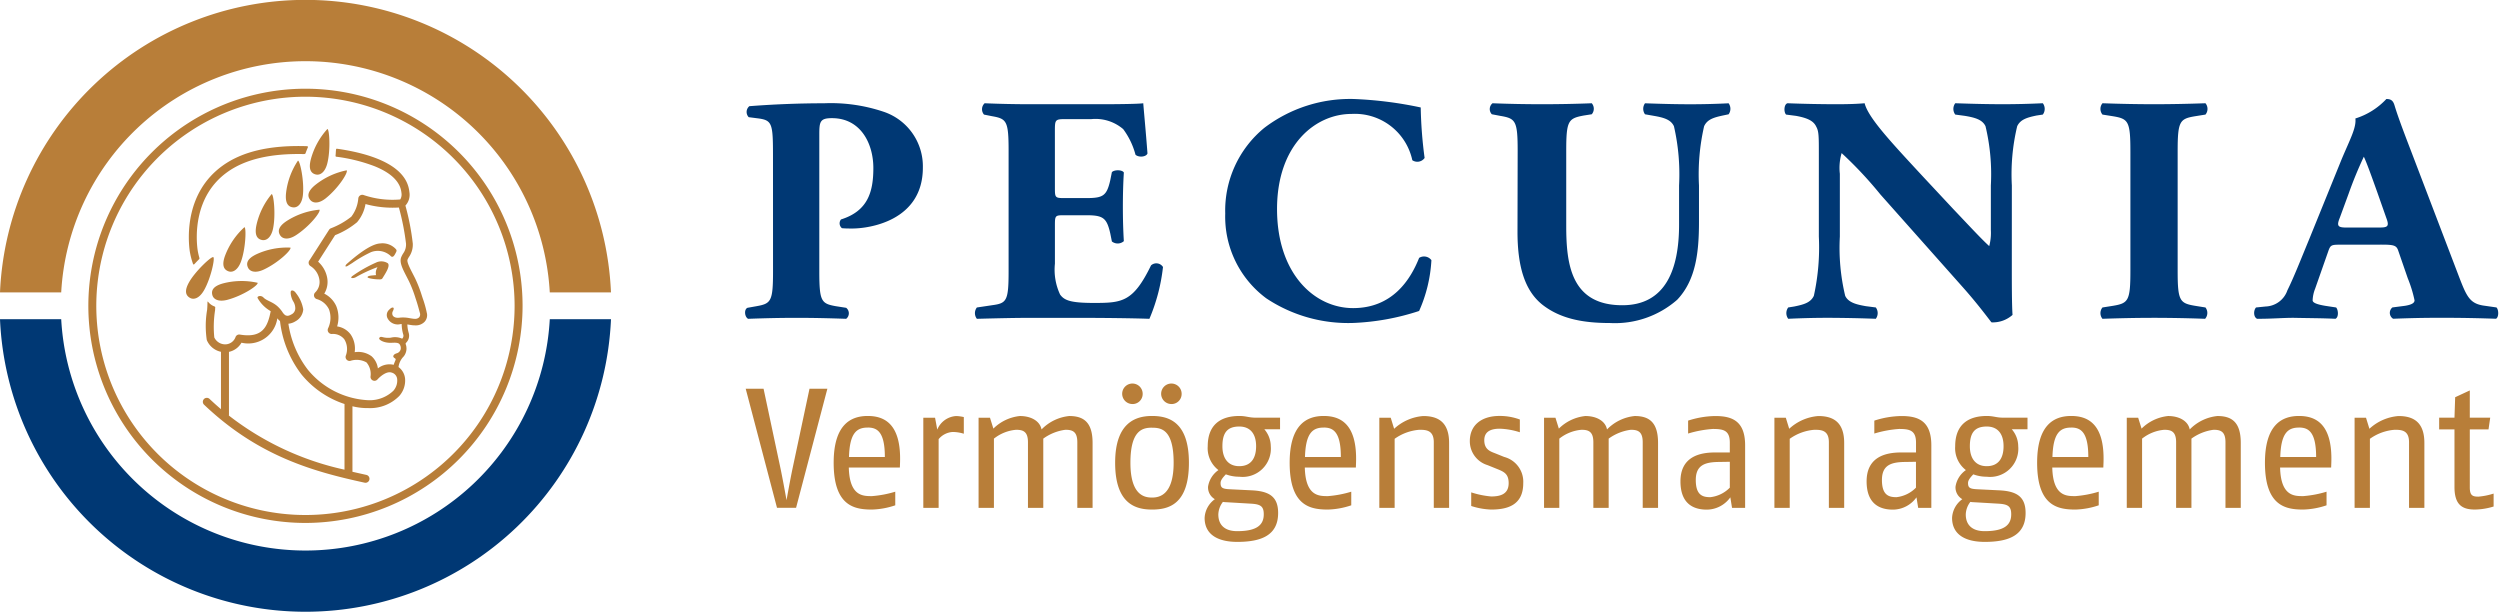
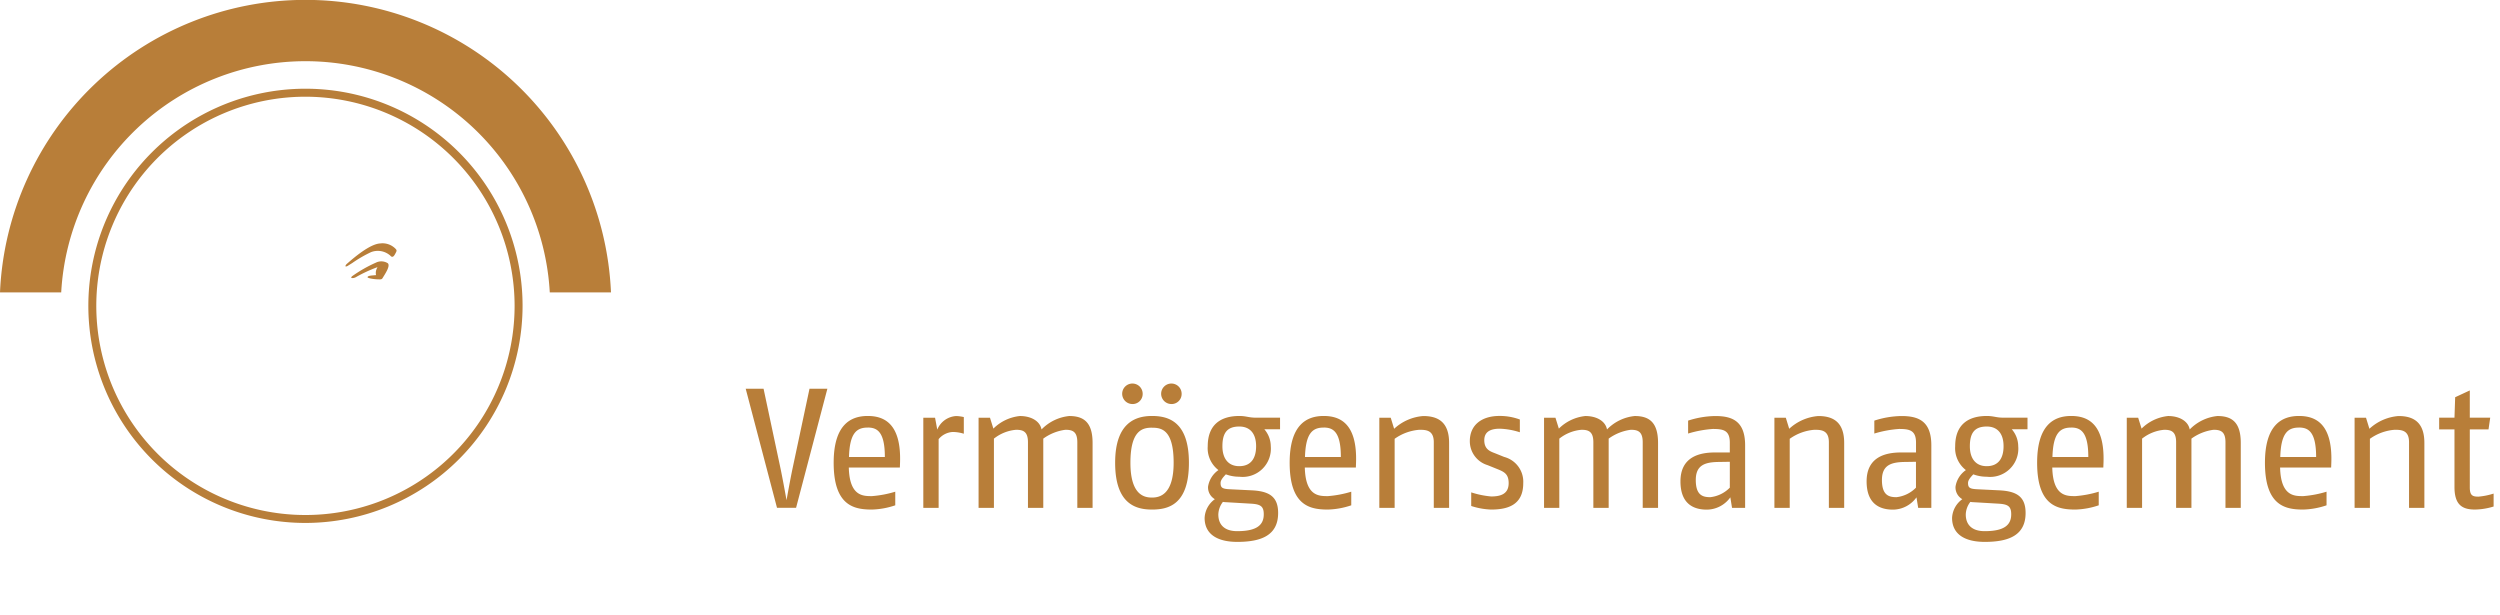
<svg xmlns="http://www.w3.org/2000/svg" viewBox="0 0 244 60">
-   <path d="M196.353 25.65c0 2.053 0 4.043.07 5.085a2.89 2.89 0 0 1-2.05.727c-.035 0-1.181-1.611-2.815-3.443l-8.027-9.034a38.5 38.5 0 0 0-3.788-4.043 5.1 5.1 0 0 0-.174 2.022v6.128a20.165 20.165 0 0 0 .521 5.78c.313.663 1.112.852 2.016 1.01l.973.126a.929.929 0 0 1 0 1.106 135.485 135.485 0 0 0-4.657-.095c-1.286 0-2.571.032-3.892.095a.929.929 0 0 1 0-1.106l.591-.095c.938-.19 1.6-.379 1.911-1.042a21.952 21.952 0 0 0 .487-5.78v-8.023c0-1.737 0-2.243-.244-2.685-.243-.537-.764-.853-1.981-1.074l-.973-.126c-.243-.253-.209-1.011.139-1.106 1.634.063 3.371.095 4.8.095 1.182 0 2-.032 2.728-.095.348 1.422 2.606 3.822 5.734 7.2l2.919 3.127c1.564 1.643 2.708 2.889 3.507 3.616a4.973 4.973 0 0 0 .159-1.562v-4.359a20.176 20.176 0 0 0-.521-5.78c-.313-.663-1.077-.853-2.016-1.011l-.938-.126a.927.927 0 0 1 0-1.106c1.876.063 3.232.095 4.656.095 1.286 0 2.537-.032 3.892-.095a.928.928 0 0 1 0 1.106l-.626.095c-.9.19-1.564.379-1.876 1.042a20.151 20.151 0 0 0-.522 5.78zm32.037-1.769c-.834 0-.939.032-1.147.632l-1.286 3.664a3.386 3.386 0 0 0-.244 1.137c0 .19.278.379 1.251.537l1.042.158c.208.221.278.948-.069 1.106-1.216-.063-2.606-.063-4.066-.095-1.181 0-1.981.095-3.579.095-.382-.19-.347-.853-.1-1.106l.938-.095a2.333 2.333 0 0 0 2.12-1.579c.625-1.264 1.216-2.78 2.154-5.054l3.127-7.707c.834-1.99 1.459-3.1 1.355-4.011a6.98 6.98 0 0 0 3.023-1.9c.452 0 .66.158.8.632.278.916.7 2.085 1.564 4.327l4.726 12.382c.73 1.9 1.043 2.59 2.328 2.811l1.321.19c.208.158.278.916-.035 1.106a145.83 145.83 0 0 0-5.352-.095c-1.737 0-3.092.032-4.691.095a.677.677 0 0 1-.069-1.106l1.22-.158c.8-.126.938-.347.938-.537a12.4 12.4 0 0 0-.66-2.148l-.938-2.717c-.174-.505-.452-.569-1.668-.569zm3.826-1.674c.8 0 1.007-.095.695-.916l-.9-2.559c-.486-1.358-.989-2.776-1.3-3.439a38.77 38.77 0 0 0-1.481 3.6l-.869 2.369c-.347.853-.139.948.73.948zM75.444 15.29c0-3.19-.063-3.538-1.39-3.727l-.979-.126a.732.732 0 0 1 .063-1.074 96.398 96.398 0 0 1 7.3-.284 16.129 16.129 0 0 1 5.78.821 5.615 5.615 0 0 1 3.853 5.465c0 5.18-5.212 5.938-6.886 5.938-.379 0-.663 0-1.01-.032a.606.606 0 0 1-.095-.853c2.621-.821 3.159-2.685 3.159-5.022s-1.2-4.864-4.043-4.864c-1.169 0-1.232.347-1.232 1.611v13.33c0 2.937.19 3.159 1.611 3.411l1.011.158a.683.683 0 0 1 0 1.074c-1.769-.063-3.317-.095-4.833-.095s-3.032.032-4.738.095c-.347-.19-.41-.916-.063-1.074l.885-.158c1.422-.253 1.611-.474 1.611-3.411zm27.515 3.095c0 .884.032.948.885.948h2.179c1.643 0 1.99-.221 2.338-1.737l.158-.79c.221-.253 1.011-.253 1.169.032-.063 1.011-.095 2.148-.095 3.348s.032 2.338.095 3.349a.906.906 0 0 1-1.169.031l-.158-.789c-.347-1.516-.695-1.769-2.338-1.769h-2.179c-.853 0-.885.032-.885.979v3.759a5.725 5.725 0 0 0 .505 3c.411.568 1.011.821 3.316.821 2.748 0 3.822-.095 5.56-3.664a.767.767 0 0 1 1.168.158 17.924 17.924 0 0 1-1.325 5.055c-1.674-.063-4.706-.095-7.3-.095h-4.107c-1.516 0-3.064.032-5.432.095a.9.9 0 0 1 0-1.106l1.484-.221c1.422-.19 1.611-.41 1.611-3.316V14.69c0-2.874-.19-3.1-1.611-3.348l-.79-.158a.8.8 0 0 1 .063-1.106c1.485.063 3.033.095 4.549.095h6.7c2.022 0 3.822-.032 4.233-.095.032.505.253 2.779.411 4.9-.127.347-.853.411-1.169.126a7.3 7.3 0 0 0-1.2-2.5 4.151 4.151 0 0 0-3.1-.979h-2.526c-1.042 0-1.042.063-1.042 1.232zm35.704-7.897a42.031 42.031 0 0 0 .379 4.928.867.867 0 0 1-1.2.221 5.737 5.737 0 0 0-5.938-4.517c-3.506 0-7.265 3-7.265 9.286s3.633 9.665 7.423 9.665c3.822 0 5.591-2.748 6.444-4.9a.9.9 0 0 1 1.2.221 14.01 14.01 0 0 1-1.2 4.959 23.5 23.5 0 0 1-6.412 1.169 14.434 14.434 0 0 1-8.5-2.4 9.917 9.917 0 0 1-4.011-8.276 10.431 10.431 0 0 1 3.822-8.37 13.827 13.827 0 0 1 8.75-2.811 38.614 38.614 0 0 1 6.508.825zm9.461 4.233c0-2.937-.2-3.159-1.692-3.411l-.829-.158a.732.732 0 0 1 .067-1.074 124.182 124.182 0 0 0 9.686 0 .823.823 0 0 1 0 1.074l-.8.126c-1.493.284-1.692.505-1.692 3.443v7.3c0 3.7.431 7.77 5.474 7.77 4.246 0 5.539-3.538 5.539-7.865v-3.822a20.928 20.928 0 0 0-.5-5.78c-.3-.663-1.029-.853-1.924-1.011l-.9-.158a.914.914 0 0 1 0-1.074c1.791.063 3.085.095 4.445.095 1.227 0 2.455-.032 3.715-.095a.913.913 0 0 1 0 1.074l-.6.126c-.863.19-1.493.379-1.792 1.042a20.946 20.946 0 0 0-.5 5.78v3.538c0 2.969-.3 5.686-2.123 7.612a9.218 9.218 0 0 1-6.568 2.274c-2.521 0-4.777-.379-6.568-1.769-1.725-1.358-2.454-3.7-2.454-7.139zm64.415 11.687c0 2.969.2 3.19 1.725 3.443l.989.158a.869.869 0 0 1-.033 1.106 140.874 140.874 0 0 0-4.976-.095c-1.592 0-3.251.032-5.042.095a.868.868 0 0 1 0-1.106l1-.158c1.526-.253 1.725-.473 1.725-3.443V14.784c0-2.969-.2-3.19-1.725-3.443l-1-.158a.868.868 0 0 1 0-1.106c1.792.063 3.45.095 5.042.095 1.559 0 3.217-.032 5.009-.095a.868.868 0 0 1 0 1.106l-.989.158c-1.526.253-1.725.474-1.725 3.443z" fill="#003874" />
  <path d="M77.696 49.564h-1.86L72.78 37.939h1.744l1.66 7.806c.249 1.2.582 3.072.582 3.072s.332-1.877.582-3.072l1.66-7.806h1.744zm10.131-3.933h-4.983c.066 2.823 1.412 2.79 2.259 2.79a10.533 10.533 0 0 0 2.275-.432v1.329a7.7 7.7 0 0 1-2.275.415c-1.727 0-3.737-.349-3.737-4.567 0-3.7 1.645-4.567 3.322-4.567 1.545 0 3.288.681 3.156 4.567zm-3.139-3.9c-1.079 0-1.76.531-1.827 2.873h3.5c.004-2.494-.776-2.876-1.673-2.876zm8.3.429a1.938 1.938 0 0 0-1.378.7v6.71h-1.495v-8.8h1.146l.216 1.163a2.127 2.127 0 0 1 1.86-1.328 4.093 4.093 0 0 1 .731.1v1.627a3.82 3.82 0 0 0-1.08-.172zm12.158 7.41v-6.411c0-1.063-.5-1.212-1.163-1.212a4.7 4.7 0 0 0-2.159.863v6.76h-1.495v-6.411c0-1.063-.5-1.212-1.163-1.212a4.046 4.046 0 0 0-2.159.863v6.76h-1.498v-8.8h1.113l.332 1.063a4.284 4.284 0 0 1 2.591-1.229c1.03 0 1.943.448 2.109 1.311a4.371 4.371 0 0 1 2.707-1.311c1.395 0 2.275.6 2.275 2.624v6.342zm7.292.163c-1.578 0-3.6-.532-3.6-4.567 0-3.953 2.042-4.567 3.6-4.567s3.6.515 3.6 4.567c.004 4.102-2.023 4.567-3.6 4.567zm-1.893-10.3a1 1 0 1 1 .98-1 .985.985 0 0 1-.981 1.003zm1.893 2.308c-.913 0-2.109.232-2.109 3.421 0 3.172 1.362 3.4 2.109 3.4s2.109-.282 2.109-3.4c0-3.235-1.196-3.418-2.109-3.418zm1.91-2.308a1 1 0 1 1 .98-1 .985.985 0 0 1-.98 1.003zm9.049 2.461a2.558 2.558 0 0 1 .631 1.661 2.754 2.754 0 0 1-3.073 2.973 3.689 3.689 0 0 1-1.311-.233c-.316.332-.515.581-.515.847 0 .5.216.581 1 .614l2.043.1c1.66.083 2.574.581 2.574 2.209 0 2.175-1.627 2.823-3.986 2.823-1.876 0-3.189-.7-3.189-2.341a2.379 2.379 0 0 1 1-1.827 1.318 1.318 0 0 1-.664-1.229 2.408 2.408 0 0 1 1.013-1.611 2.689 2.689 0 0 1-1.046-2.325c0-2.06 1.212-2.956 3.089-2.956.665 0 .914.166 1.612.166h2.358v1.13zm-1.4 7.258-2.258-.133a2.714 2.714 0 0 1-.382-.034 2.093 2.093 0 0 0-.448 1.229c0 .947.548 1.627 1.843 1.627 1.91 0 2.591-.6 2.591-1.644.004-.827-.357-.996-1.342-1.045zm-1.046-7.523c-1.2 0-1.644.648-1.644 1.926 0 1.163.548 1.943 1.644 1.943 1.146 0 1.645-.78 1.645-1.943.003-1.179-.545-1.926-1.641-1.926zm11.381 4.002h-4.983c.067 2.823 1.412 2.79 2.259 2.79a10.533 10.533 0 0 0 2.275-.432v1.329a7.7 7.7 0 0 1-2.275.415c-1.727 0-3.737-.349-3.737-4.567 0-3.7 1.644-4.567 3.322-4.567 1.545 0 3.288.681 3.156 4.567zm-3.139-3.9c-1.079 0-1.76.531-1.827 2.873h3.5c.004-2.494-.777-2.876-1.673-2.876zm10.744 7.839v-6.411c0-1.179-.748-1.212-1.412-1.212a4.777 4.777 0 0 0-2.408.88v6.743h-1.495v-8.8h1.113l.332 1.08a4.71 4.71 0 0 1 2.84-1.245c1.462 0 2.525.6 2.525 2.624v6.341zm5.597.163a6.99 6.99 0 0 1-1.943-.349v-1.329a8.765 8.765 0 0 0 1.943.4c.863 0 1.711-.2 1.711-1.3 0-.946-.5-1.129-1.2-1.411l-.863-.349a2.434 2.434 0 0 1-1.727-2.341c0-1.578 1.163-2.458 2.889-2.458a5.64 5.64 0 0 1 1.993.348v1.246a7.145 7.145 0 0 0-1.943-.349c-.83 0-1.528.233-1.528 1.129 0 .914.615 1.1 1.079 1.279l.864.349a2.5 2.5 0 0 1 1.86 2.557c.004 2.18-1.591 2.578-3.135 2.578zm14.794-.163v-6.411c0-1.063-.5-1.212-1.163-1.212a4.7 4.7 0 0 0-2.159.863v6.76h-1.495v-6.411c0-1.063-.5-1.212-1.163-1.212a4.046 4.046 0 0 0-2.159.863v6.76h-1.49v-8.8h1.113l.332 1.063a4.284 4.284 0 0 1 2.591-1.229c1.03 0 1.943.448 2.109 1.311a4.371 4.371 0 0 1 2.707-1.311c1.395 0 2.275.6 2.275 2.624v6.342zm8.718 0-.166-1.03a2.843 2.843 0 0 1-2.292 1.2c-1.08 0-2.575-.382-2.575-2.757 0-2.409 1.877-2.823 3.371-2.823h1.445v-.964c0-1.212-.648-1.329-1.661-1.329a10.769 10.769 0 0 0-2.408.448v-1.262a8.927 8.927 0 0 1 2.641-.448c1.594 0 2.923.432 2.923 2.856v6.109zm-.216-4.5-1.08.017c-1.362.017-2.242.315-2.242 1.76 0 1.478.664 1.678 1.412 1.678a3.142 3.142 0 0 0 1.91-.93zm9.667 4.5v-6.411c0-1.179-.748-1.212-1.412-1.212a4.777 4.777 0 0 0-2.408.88v6.743h-1.495v-8.8h1.113l.332 1.08a4.71 4.71 0 0 1 2.84-1.245c1.462 0 2.525.6 2.525 2.624v6.341zm8.717 0-.166-1.03a2.843 2.843 0 0 1-2.292 1.2c-1.08 0-2.575-.382-2.575-2.757 0-2.409 1.877-2.823 3.371-2.823h1.451v-.964c0-1.212-.648-1.329-1.661-1.329a10.769 10.769 0 0 0-2.408.448v-1.262a8.927 8.927 0 0 1 2.641-.448c1.594 0 2.923.432 2.923 2.856v6.109zm-.216-4.5-1.079.017c-1.362.017-2.242.315-2.242 1.76 0 1.478.664 1.678 1.412 1.678a3.142 3.142 0 0 0 1.91-.93zm9.35-3.176a2.558 2.558 0 0 1 .631 1.661 2.754 2.754 0 0 1-3.072 2.973 3.692 3.692 0 0 1-1.312-.233c-.315.332-.515.581-.515.847 0 .5.215.581 1 .614l2.043.1c1.661.083 2.575.581 2.575 2.209 0 2.175-1.628 2.823-3.986 2.823-1.877 0-3.189-.7-3.189-2.341a2.38 2.38 0 0 1 1-1.827 1.319 1.319 0 0 1-.664-1.229 2.407 2.407 0 0 1 1.013-1.611 2.69 2.69 0 0 1-1.046-2.325c0-2.06 1.212-2.956 3.089-2.956.664 0 .914.166 1.611.166h2.358v1.13zm-1.4 7.258-2.259-.133a2.7 2.7 0 0 1-.382-.034 2.094 2.094 0 0 0-.448 1.229c0 .947.548 1.627 1.844 1.627 1.91 0 2.591-.6 2.591-1.644.004-.827-.361-.996-1.341-1.045zm-1.046-7.523c-1.2 0-1.644.648-1.644 1.926 0 1.163.548 1.943 1.644 1.943 1.146 0 1.645-.78 1.645-1.943.004-1.179-.544-1.926-1.64-1.926zm11.382 4.002h-4.982c.066 2.823 1.411 2.79 2.259 2.79a10.526 10.526 0 0 0 2.275-.432v1.329a7.7 7.7 0 0 1-2.275.415c-1.727 0-3.737-.349-3.737-4.567 0-3.7 1.645-4.567 3.322-4.567 1.545 0 3.289.681 3.156 4.567zm-3.139-3.9c-1.079 0-1.76.531-1.827 2.873h3.5c.004-2.494-.776-2.876-1.673-2.876zm15.061 7.839v-6.411c0-1.063-.5-1.212-1.163-1.212a4.7 4.7 0 0 0-2.159.863v6.76h-1.495v-6.411c0-1.063-.5-1.212-1.163-1.212a4.044 4.044 0 0 0-2.159.863v6.76h-1.494v-8.8h1.112l.333 1.063a4.282 4.282 0 0 1 2.59-1.229c1.03 0 1.943.448 2.109 1.311a4.373 4.373 0 0 1 2.707-1.311c1.4 0 2.275.6 2.275 2.624v6.342zm10.314-3.939h-4.983c.067 2.823 1.412 2.79 2.259 2.79a10.533 10.533 0 0 0 2.275-.432v1.329a7.7 7.7 0 0 1-2.275.415c-1.727 0-3.737-.349-3.737-4.567 0-3.7 1.644-4.567 3.322-4.567 1.545 0 3.288.681 3.156 4.567zm-3.139-3.9c-1.079 0-1.76.531-1.827 2.873h3.5c-.001-2.494-.777-2.876-1.673-2.876zm10.741 7.839v-6.411c0-1.179-.747-1.212-1.411-1.212a4.777 4.777 0 0 0-2.408.88v6.743h-1.495v-8.8h1.114l.333 1.08a4.708 4.708 0 0 1 2.84-1.245c1.462 0 2.524.6 2.524 2.624v6.341zm6.428.162c-1.262 0-1.993-.482-1.993-2.209v-5.614h-1.495v-1.146h1.495l.067-1.993 1.428-.664v2.657h1.993l-.166 1.146h-1.827v5.664c0 .781.266.9.83.9a6.722 6.722 0 0 0 1.495-.3v1.262a6.436 6.436 0 0 1-1.827.297z" fill="#b87e39" />
  <g fill="#b87e39">
    <path d="M37.102 23.76c-1.012.055-2.59 1.422-3.109 1.871l-.129.111c-.089.074-.17.2-.139.25a.048.048 0 0 0 .043.019.469.469 0 0 0 .207-.086c.1-.063.247-.153.411-.257a12.371 12.371 0 0 1 1.827-1.06 1.839 1.839 0 0 1 1.88.34c.083.092.14.127.22.111s.148-.081.245-.259c.15-.274.2-.348.073-.492a1.775 1.775 0 0 0-1.529-.547m-.369 1.853a13.128 13.128 0 0 0-2.357 1.338c-.1.083-.14.177-.022.188a.675.675 0 0 0 .408-.106 13.814 13.814 0 0 1 2.051-.95l.034-.01a1.47 1.47 0 0 0-.116.249.93.93 0 0 0-.029.529l-.354.03c-.388.034-.456.1-.474.161-.025.079.283.152.619.191a4.47 4.47 0 0 0 .637.032.243.243 0 0 0 .2-.109c.233-.392.812-1.217.509-1.472a1.191 1.191 0 0 0-1.111-.071" />
    <path d="M29.816 51.039a21.19 21.19 0 1 1 21.187-21.191 21.213 21.213 0 0 1-21.187 21.191m0-41.6a20.413 20.413 0 1 0 20.409 20.412A20.434 20.434 0 0 0 29.816 9.439" />
-     <path d="M19.908 28.34c-.436.756-.978.956-1.375.727s-.573-.664-.061-1.554c.6-1.045 2.162-2.522 2.348-2.415s-.257 2.106-.912 3.242m2.306.916c-.842.228-1.367-.013-1.488-.455s.063-.875 1.053-1.144a7.163 7.163 0 0 1 3.368-.056c.067.248-1.415 1.243-2.934 1.655m1.31-3.732c-.3.821-.8 1.111-1.228.955s-.68-.555-.33-1.52a7.147 7.147 0 0 1 1.893-2.787c.2.073.112 2.119-.335 3.352m3.128-3.217c-.18.854-.636 1.211-1.084 1.117s-.751-.455-.538-1.46a7.144 7.144 0 0 1 1.486-3.023c.209.044.406 2.082.135 3.366m2.916-3.29c-.09.868-.505 1.271-.961 1.223s-.794-.374-.687-1.4a7.154 7.154 0 0 1 1.162-3.162c.213.022.622 2.028.486 3.334m2.377-3.055c-.217.845-.687 1.182-1.131 1.069s-.73-.487-.474-1.482a7.148 7.148 0 0 1 1.616-2.956c.207.054.316 2.1-.012 3.369m-6.194 10.35c-.79.371-1.349.224-1.544-.19s-.09-.873.839-1.31a7.147 7.147 0 0 1 3.307-.639c.109.232-1.177 1.469-2.6 2.139m3.155-3.362c-.731.478-1.305.41-1.556.027s-.211-.852.649-1.414a7.144 7.144 0 0 1 3.186-1.093c.141.215-.962 1.619-2.279 2.48m2.922-3.618c-.677.551-1.254.544-1.544.19s-.3-.825.5-1.474a7.145 7.145 0 0 1 3.054-1.42c.162.2-.787 1.71-2.007 2.7" />
-     <path d="M18.958 25.79c.155-.161.282-.3.373-.389.034-.034.065-.07.1-.1s.046-.07.022-.162a6.084 6.084 0 0 1-.172-.79c-.152-1.169-.392-5.169 2.884-7.536 1.749-1.264 4.21-1.848 7.493-1.775.045 0 .135-.008.161-.076.073-.2.151-.4.232-.588.027-.064-.039-.1-.08-.106-3.607-.12-6.317.51-8.261 1.914-3.623 2.619-3.365 6.989-3.2 8.267a6.967 6.967 0 0 0 .329 1.309.069.069 0 0 0 .119.031m21.966 5.165a.527.527 0 0 1-.392.165 1.431 1.431 0 0 1-.153-.007c-.161-.017-.322-.046-.464-.071a3.059 3.059 0 0 0-.933-.034c-.406.047-.572-.1-.642-.2a.444.444 0 0 1 0-.43c.085-.163.151-.369-.022-.36-.123.008-.213.09-.364.239a.7.7 0 0 0-.08.892 1.112 1.112 0 0 0 1.2.489l.129-.015a3.789 3.789 0 0 0 .147 1 .394.394 0 0 1-.1.434 1.68 1.68 0 0 0-1.1-.1 2.114 2.114 0 0 1-.834-.06c-.15-.033-.26-.023-.306.123s.477.478 1.224.437c.478-.027.709.005.8.2a.613.613 0 0 1 .07.442.545.545 0 0 1-.387.385c-.213.069-.3.152-.33.271-.023.092.088.182.157.217a.128.128 0 0 1 .062.167c-.02.05-.118.263-.182.468a1.8 1.8 0 0 0-1.542.35 1.919 1.919 0 0 0-.612-1.182 2.2 2.2 0 0 0-1.653-.4 2.437 2.437 0 0 0-.388-1.724 2 2 0 0 0-1.325-.793 2.977 2.977 0 0 0-.088-1.988 2.528 2.528 0 0 0-1.168-1.21 2.195 2.195 0 0 0 .3-1.458 2.775 2.775 0 0 0-.9-1.659l1.658-2.59a7.877 7.877 0 0 0 2.144-1.264 3.68 3.68 0 0 0 .823-1.773 10.01 10.01 0 0 0 3.259.339 24.024 24.024 0 0 1 .693 3.5 1.466 1.466 0 0 1-.254.951 2.212 2.212 0 0 0-.211.394c-.2.5.127 1.127.536 1.922l.229.45a11.9 11.9 0 0 1 .62 1.6l.082.249c.168.5.33 1.145.348 1.2a.465.465 0 0 1-.051.433m-7.3 14.887a28.182 28.182 0 0 1-11.288-5.284.39.39 0 0 0 .011-.086v-6.128a1.85 1.85 0 0 0 1.221-.894 2.871 2.871 0 0 0 3.5-2.381 1.506 1.506 0 0 0 .261.269 10.513 10.513 0 0 0 2.089 5.2 9.088 9.088 0 0 0 4.207 2.894zm8.039-15.274a10.124 10.124 0 0 0-.408-1.459l-.08-.244a12.642 12.642 0 0 0-.657-1.692 24.23 24.23 0 0 0-.234-.459c-.279-.541-.594-1.154-.508-1.372a1.565 1.565 0 0 1 .153-.281 2.1 2.1 0 0 0 .358-1.3 23.8 23.8 0 0 0-.719-3.695 1.547 1.547 0 0 0 .386-1.334c-.272-2.775-4.247-3.822-7.083-4.217-.023 0-.064.016-.073.08-.026.184-.024.388-.048.6a.086.086 0 0 0 .057.1 16.215 16.215 0 0 1 3.742.927c1.642.663 2.527 1.535 2.631 2.591a.937.937 0 0 1-.116.656 8.833 8.833 0 0 1-3.567-.428.389.389 0 0 0-.527.328 3.4 3.4 0 0 1-.68 1.78 7.524 7.524 0 0 1-1.994 1.134.387.387 0 0 0-.183.151l-1.886 2.945a.439.439 0 0 0-.053.071.389.389 0 0 0 .144.531 1.913 1.913 0 0 1 .857 1.332 1.418 1.418 0 0 1-.419 1.238.388.388 0 0 0 .151.639 1.9 1.9 0 0 1 1.2 1 2.378 2.378 0 0 1-.092 1.867.389.389 0 0 0 .358.542h.022a1.4 1.4 0 0 1 1.207.514 1.81 1.81 0 0 1 .147 1.605.389.389 0 0 0 .44.506 1.963 1.963 0 0 1 1.582.151 1.757 1.757 0 0 1 .389 1.4.389.389 0 0 0 .678.265c.291-.324.908-.83 1.37-.678a.728.728 0 0 1 .56.693 1.49 1.49 0 0 1-.379 1.088 3.353 3.353 0 0 1-2.464.919 8.139 8.139 0 0 1-5.888-2.988 9.7 9.7 0 0 1-1.889-4.476 1.594 1.594 0 0 0 .68-.232 1.447 1.447 0 0 0 .77-1.164 3.5 3.5 0 0 0-.7-1.577c-.136-.194-.3-.324-.467-.25-.128.056-.051.677.214 1.082a1.3 1.3 0 0 1 .174.687.667.667 0 0 1-.38.547c-.266.152-.4.168-.6.072a1.162 1.162 0 0 1-.293-.334 3.133 3.133 0 0 0-.458-.528c-.5-.451-1.075-.549-1.371-.86-.245-.257-.658-.137-.571.055a3.354 3.354 0 0 0 1.15 1.2l.124.083c-.294 1.5-.789 2.653-3.006 2.277a.388.388 0 0 0-.417.218 1.077 1.077 0 0 1-1.064.737 1.181 1.181 0 0 1-1.017-.673 10.364 10.364 0 0 1 .072-2.63l.008-.087c0-.053 0-.115.013-.183a.129.129 0 0 0-.073-.127 1.4 1.4 0 0 1-.629-.457c-.021-.026-.059-.024-.058.034 0 .233-.011.463-.027.67l-.007.085a9.338 9.338 0 0 0-.034 2.941 1.922 1.922 0 0 0 1.386 1.154v5.6c-.371-.318-.742-.65-1.113-1a.389.389 0 1 0-.536.564c5.29 5.03 10.643 6.517 15.672 7.61a.384.384 0 0 0 .083.009.389.389 0 0 0 .083-.769c-.45-.1-.9-.2-1.357-.305v-6.393a6.04 6.04 0 0 0 1.379.178h.177a3.983 3.983 0 0 0 3.02-1.19 2.268 2.268 0 0 0 .561-1.681 1.588 1.588 0 0 0-.642-1.135 1.8 1.8 0 0 1 .511-1.041 1.261 1.261 0 0 0 .269-.758.927.927 0 0 0-.015-.167v-.043a1.948 1.948 0 0 0-.06-.218c-.006-.018-.012-.034-.015-.048s.024-.057.087-.135a.946.946 0 0 0 .213-.939 3.351 3.351 0 0 1-.127-.809h.017c.114.021.255.047.437.07a2.333 2.333 0 0 0 .293.02h.026a1.177 1.177 0 0 0 .911-.352.95.95 0 0 0 .226-.835" />
  </g>
  <path fill="#b87e39" d="M5.974 28.54a23.878 23.878 0 0 1 47.684 0h5.974A29.844 29.844 0 0 0 0 28.54z" />
-   <path fill="#003874" d="M53.659 31.155a23.878 23.878 0 0 1-47.685 0H0a29.844 29.844 0 0 0 59.632 0z" />
</svg>